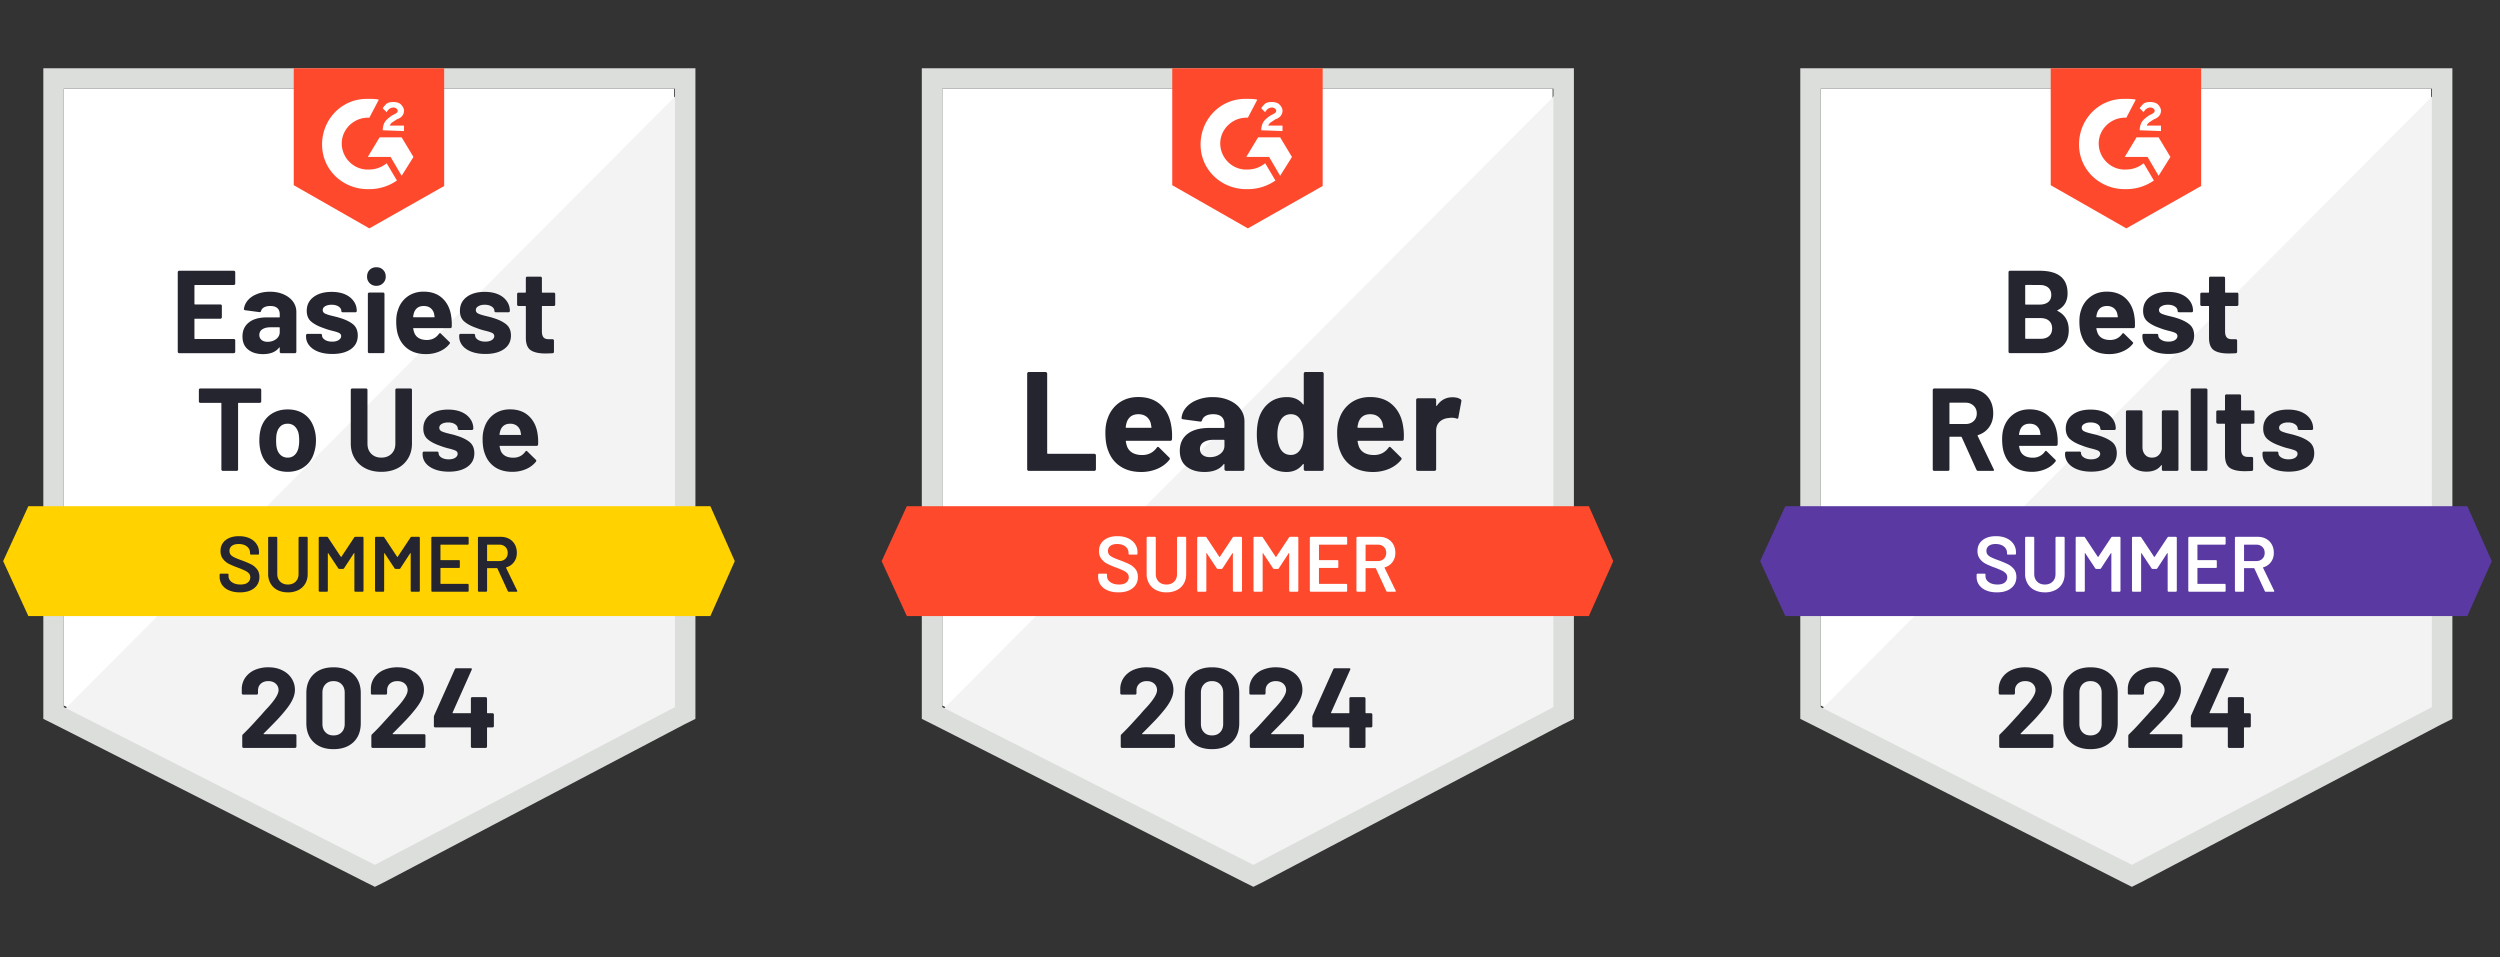
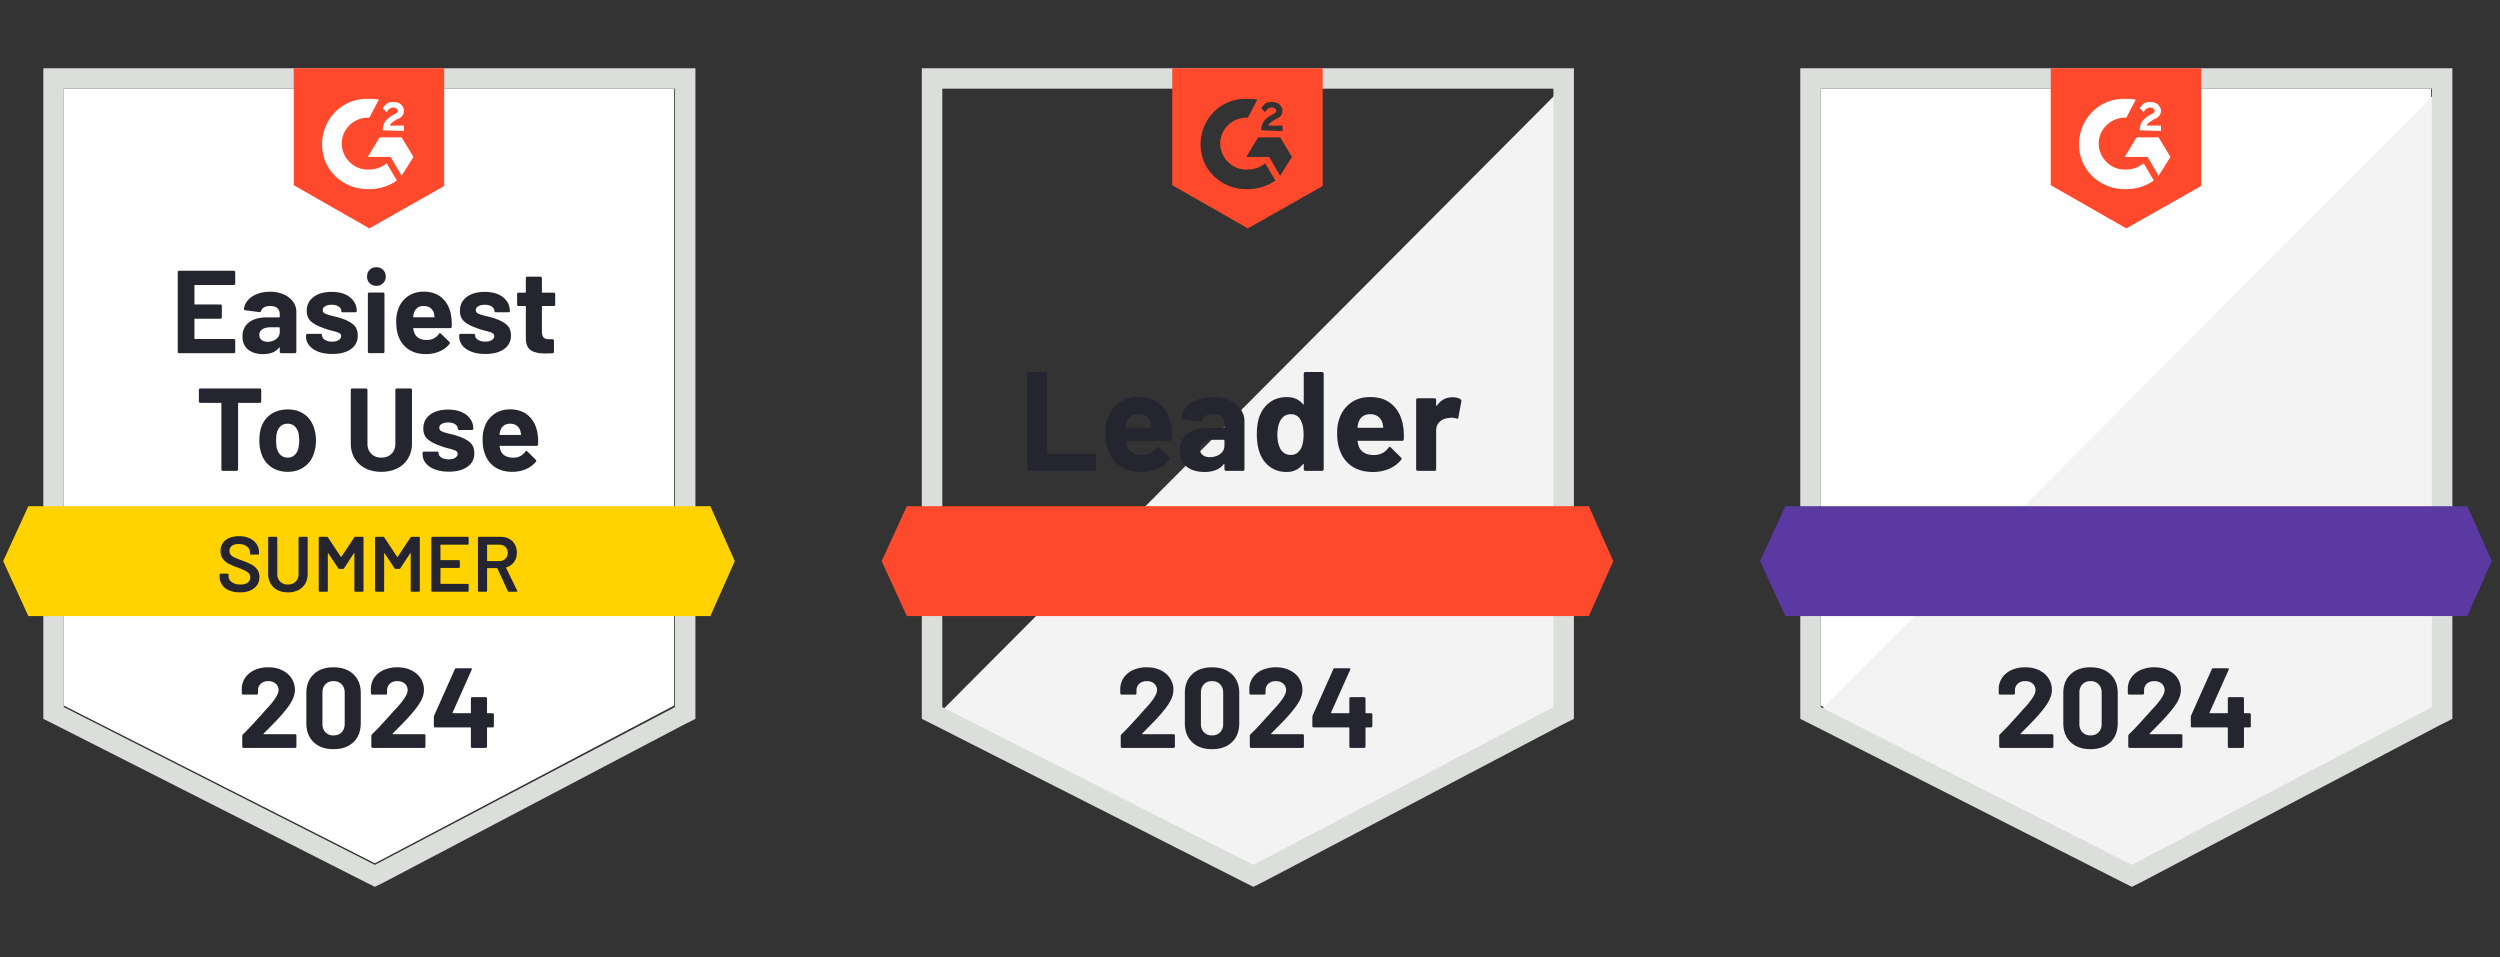
<svg xmlns="http://www.w3.org/2000/svg" width="282" height="108" fill="none">
  <rect width="100%" height="100%" fill="#333333" stroke="none" />
  <g clip-path="url(#a)">
    <path fill="#fff" d="m205.381 79.584 35.09 17.793 33.757-17.793v-69.58h-68.847z" />
    <path fill="#F2F3F2" d="M274.939 10.269 204.67 80.823l36.422 17.97 33.847-17.262z" />
    <path fill="#DCDEDC" d="M203.072 33.197v47.891l1.244.62 35.09 17.794 1.066.531 1.066-.531 33.846-17.794 1.244-.62V7.703h-73.556zm2.31 46.564V10.003h68.936v69.758l-33.846 17.793z" />
    <path fill="#FF492C" d="M239.849 11.154c.355 0 .71 0 1.066.089l-1.066 2.036c-1.6-.089-3.021 1.15-3.11 2.744-.089 1.593 1.155 3.01 2.754 3.098h.356a3.1 3.1 0 0 0 1.954-.708l1.155 1.948a5.4 5.4 0 0 1-3.109.973c-2.843.089-5.242-2.036-5.331-4.868-.088-2.833 2.044-5.223 4.886-5.312zm3.642 4.338 1.332 2.213-1.332 2.125-1.244-2.125h-2.576l1.332-2.213zm-2.132-.797c0-.354.089-.708.266-.974.178-.265.533-.53.8-.708l.177-.088c.356-.177.445-.266.445-.443s-.267-.354-.445-.354q-.532 0-.799.531l-.444-.443c.089-.177.266-.354.444-.53.266-.178.533-.178.799-.178.267 0 .622.089.8.266s.355.442.355.708c0 .443-.266.797-.799.974l-.267.177c-.266.177-.444.265-.533.531h1.599v.62zm-1.51 11.066 8.439-4.78V7.7H231.32v13.19z" />
    <path fill="#5A39A2" d="M278.315 57.098h-76.931l-2.843 6.197 2.843 6.197h76.931l2.754-6.197z" />
-     <path fill="#252530" d="M223.131 53.115a.19.19 0 0 1-.187-.124l-1.661-3.674q-.027-.053-.08-.053h-1.244q-.062 0-.062.07v3.621a.16.16 0 0 1-.044.116.18.18 0 0 1-.116.044h-1.563a.15.15 0 0 1-.107-.044.14.14 0 0 1-.053-.116V43.98q0-.062.053-.115a.15.15 0 0 1 .107-.044h3.811q.853 0 1.501.345t1.004.983q.346.636.346 1.478 0 .903-.453 1.54-.453.646-1.261.912-.071.026-.045.089l1.813 3.762q.035.053.035.08 0 .106-.151.106zm-3.172-7.693q-.062 0-.062.07v2.276q0 .062.062.062h1.75q.56 0 .915-.328.356-.336.356-.867t-.356-.868q-.355-.345-.915-.345zm12.091 3.576q.08.506.053 1.125-.018.168-.178.168h-4.113q-.08 0-.053.062.036.266.142.531.346.744 1.413.744a1.6 1.6 0 0 0 1.35-.69q.053-.08.115-.08.045 0 .098.053l.959.938q.063.07.063.124 0 .026-.054.106-.435.549-1.128.841a3.8 3.8 0 0 1-1.519.301q-1.145 0-1.937-.513a2.9 2.9 0 0 1-1.146-1.452q-.275-.664-.275-1.735 0-.735.195-1.293a2.96 2.96 0 0 1 1.075-1.496q.765-.557 1.822-.557 1.333 0 2.14.77t.978 2.053m-3.11-1.203q-.834 0-1.101.779-.053.177-.098.424 0 .063.071.062h2.301q.08 0 .053-.062a15 15 0 0 0-.062-.371 1.2 1.2 0 0 0-.417-.62q-.302-.213-.747-.212m6.956 5.408q-.888 0-1.554-.248-.667-.248-1.031-.699a1.57 1.57 0 0 1-.373-1.027v-.133q0-.061.053-.115a.15.15 0 0 1 .107-.044h1.483q.062 0 .116.044.045.054.044.115v.01q0 .3.329.504.32.203.817.203.453 0 .729-.177.284-.185.284-.442 0-.24-.24-.363-.24-.116-.79-.248a8 8 0 0 1-.987-.31q-.852-.293-1.359-.717-.506-.425-.506-1.221 0-.983.773-1.559.763-.575 2.025-.575.853 0 1.493.266.64.275.995.77.355.486.355 1.115a.15.15 0 0 1-.044.106.18.18 0 0 1-.116.045h-1.43a.15.15 0 0 1-.107-.045.14.14 0 0 1-.053-.106q0-.292-.293-.496-.302-.203-.8-.203-.435 0-.719.168-.276.159-.276.434 0 .266.276.398.266.133.906.283l.337.08q.187.045.4.115.942.283 1.493.717.541.443.541 1.275 0 .983-.772 1.532-.782.548-2.106.548m7.96-6.754q0-.062.044-.115a.16.16 0 0 1 .116-.045h1.554q.072 0 .116.045a.18.18 0 0 1 .044.115v6.506a.16.16 0 0 1-.044.116.16.16 0 0 1-.116.044h-1.554a.16.16 0 0 1-.116-.044.16.16 0 0 1-.044-.116v-.451q0-.035-.027-.044-.026-.009-.053.035-.533.708-1.652.708-1.013 0-1.671-.602-.648-.611-.648-1.717v-4.435q0-.062.044-.115a.16.16 0 0 1 .116-.045h1.546q.062 0 .115.045.045.053.045.115v3.975q0 .531.284.858.284.337.79.337.462 0 .747-.275.292-.274.364-.708zm3.42 6.666a.15.15 0 0 1-.107-.044.14.14 0 0 1-.053-.116V43.98q0-.062.053-.115a.15.15 0 0 1 .107-.044h1.564q.061 0 .115.044.044.053.044.115v8.976a.15.15 0 0 1-.044.116.18.18 0 0 1-.115.044zm7.027-5.48a.14.14 0 0 1-.045.106.16.16 0 0 1-.115.053h-1.279q-.072 0-.071.062v2.816q0 .433.186.655.178.212.578.212h.435q.071 0 .115.044.045.045.045.115v1.257q0 .15-.16.169-.56.026-.8.026-1.101 0-1.652-.363-.542-.364-.56-1.372v-3.559q0-.061-.062-.062h-.764a.13.13 0 0 1-.106-.053.13.13 0 0 1-.054-.106V46.45a.16.16 0 0 1 .054-.115.14.14 0 0 1 .106-.045h.764q.063 0 .062-.07v-1.576a.16.16 0 0 1 .054-.115.14.14 0 0 1 .106-.044h1.493q.071 0 .115.044.045.053.045.115v1.576q0 .07.071.07h1.279q.062 0 .115.045.045.053.045.115zm3.864 5.568q-.897 0-1.563-.248t-1.031-.699a1.6 1.6 0 0 1-.364-1.027v-.133q0-.061.044-.115a.16.16 0 0 1 .116-.044h1.475q.07 0 .115.044.044.054.044.115v.01q0 .3.329.504.329.203.817.203.453 0 .738-.177.275-.185.275-.442 0-.24-.24-.363-.24-.116-.781-.248a7 7 0 0 1-.987-.31q-.852-.293-1.359-.717-.506-.425-.506-1.221 0-.983.764-1.559.764-.575 2.034-.575.853 0 1.493.266.64.275.995.77.346.486.346 1.115a.15.15 0 0 1-.044.106.16.16 0 0 1-.116.045h-1.421a.16.16 0 0 1-.116-.045.15.15 0 0 1-.044-.106q0-.292-.302-.496-.302-.203-.791-.203-.444 0-.719.168-.285.159-.285.434 0 .266.276.398.275.133.915.283l.329.08q.186.045.399.115.95.283 1.493.717.55.443.55 1.275 0 .983-.781 1.532-.782.548-2.097.548m-26.073-18.21q-.08.036 0 .08 1.262.646 1.262 2.16 0 1.293-.88 1.948-.879.655-2.301.655h-3.455a.15.15 0 0 1-.107-.044.14.14 0 0 1-.053-.115V30.7q0-.062.053-.115a.15.15 0 0 1 .107-.044h3.349q3.153 0 3.153 2.55 0 1.328-1.128 1.903m-3.589-2.85q-.062 0-.062.071v2.072q0 .07.062.07h1.564q.621 0 .977-.292.337-.291.337-.796 0-.523-.337-.824-.356-.3-.977-.3zm1.67 6.073q.613 0 .96-.31.346-.309.346-.858 0-.54-.346-.86-.346-.309-.978-.309h-1.652q-.062 0-.062.07v2.196q0 .07.062.071zm10.589-2.496q.08.504.054 1.124-.009.168-.169.168h-4.122q-.08 0-.053.062.044.266.151.531.346.744 1.412.744.853-.009 1.342-.69.053-.08.124-.08.035 0 .089.053l.959.938q.072.071.071.124 0 .027-.053.106a2.86 2.86 0 0 1-1.137.841q-.685.301-1.519.301-1.146 0-1.937-.513a2.9 2.9 0 0 1-1.137-1.452q-.284-.663-.284-1.735 0-.735.204-1.292a2.9 2.9 0 0 1 1.075-1.497q.763-.557 1.812-.557 1.333 0 2.141.77.809.77.977 2.054m-3.1-1.204q-.844 0-1.11.779-.054.177-.089.425 0 .062.062.062h2.31q.08 0 .053-.062a14 14 0 0 0-.071-.372 1.13 1.13 0 0 0-.418-.62 1.25 1.25 0 0 0-.737-.212m6.956 5.409q-.897 0-1.564-.248-.666-.249-1.03-.7a1.6 1.6 0 0 1-.364-1.026v-.133q0-.063.044-.115a.16.16 0 0 1 .116-.045h1.474q.071 0 .116.045a.18.18 0 0 1 .044.115v.009q0 .3.329.504.328.204.817.204.453 0 .737-.177.276-.186.276-.443 0-.24-.24-.363-.24-.116-.782-.248a7 7 0 0 1-.986-.31q-.852-.291-1.359-.717-.506-.424-.506-1.221 0-.983.764-1.558t2.034-.576q.853 0 1.492.266.64.275.995.77.347.488.347 1.116a.14.14 0 0 1-.045.106.16.16 0 0 1-.115.044h-1.422a.16.16 0 0 1-.115-.044.14.14 0 0 1-.044-.106q0-.292-.302-.496-.303-.204-.791-.204-.444 0-.72.168-.284.16-.284.434 0 .266.275.398.276.133.915.284l.329.08q.187.044.4.114.95.284 1.492.718.551.443.551 1.274 0 .983-.782 1.532t-2.096.549m7.871-5.569a.14.14 0 0 1-.045.107.14.14 0 0 1-.115.053h-1.279q-.063 0-.063.062v2.815q0 .433.178.655.177.213.586.212h.436q.062 0 .115.045.045.045.045.115v1.257q0 .15-.16.168-.56.027-.8.026-1.11 0-1.652-.362-.55-.363-.56-1.373v-3.558q0-.062-.071-.062h-.755a.15.15 0 0 1-.116-.053.15.15 0 0 1-.044-.107V33.17q0-.062.044-.115a.16.16 0 0 1 .116-.044h.755q.07 0 .071-.071v-1.576q0-.062.045-.115a.16.16 0 0 1 .115-.044h1.492q.063 0 .116.044.044.054.044.115v1.576q0 .07.063.07h1.279q.071 0 .115.045.045.053.045.115z" />
-     <path fill="#fff" d="M225.244 66.818q-.693 0-1.208-.221a1.85 1.85 0 0 1-.8-.62 1.6 1.6 0 0 1-.275-.938v-.221q0-.044.035-.08a.1.1 0 0 1 .072-.026h.79a.13.13 0 0 1 .08.026q.027.035.027.08v.168q0 .407.364.673.364.274.995.274.542 0 .817-.23a.74.74 0 0 0 .276-.593.64.64 0 0 0-.151-.425 1.5 1.5 0 0 0-.427-.31 10 10 0 0 0-.844-.354 9 9 0 0 1-1.021-.434 1.85 1.85 0 0 1-.649-.558q-.266-.345-.266-.867 0-.78.568-1.23.569-.453 1.519-.452.666 0 1.182.23.506.23.79.646.285.408.285.948v.15a.11.11 0 0 1-.036.08.1.1 0 0 1-.071.026h-.799a.1.1 0 0 1-.071-.026.11.11 0 0 1-.036-.08v-.097a.88.88 0 0 0-.338-.7q-.346-.291-.95-.292-.49 0-.755.204a.67.67 0 0 0-.276.575q0 .266.143.434.141.168.426.301.284.142.879.354.631.24 1.013.434.373.195.649.54.266.354.266.876 0 .796-.595 1.266-.586.47-1.608.47m5.419 0q-.657 0-1.164-.256a1.86 1.86 0 0 1-.782-.726 2.1 2.1 0 0 1-.284-1.098v-4.081q0-.045.036-.07a.08.08 0 0 1 .071-.036h.817a.1.1 0 0 1 .08.035.1.1 0 0 1 .027.071v4.099q0 .522.328.85.329.327.871.327.541 0 .871-.327.328-.328.328-.85v-4.099q0-.045.036-.07a.08.08 0 0 1 .071-.036h.817a.1.1 0 0 1 .08.035.1.1 0 0 1 .027.071v4.081q0 .62-.276 1.098a1.86 1.86 0 0 1-.781.726 2.56 2.56 0 0 1-1.173.256m7.48-6.196a.14.14 0 0 1 .124-.071h.818q.044 0 .079.035a.1.1 0 0 1 .027.071v5.984q0 .044-.027.071a.1.1 0 0 1-.079.035h-.818a.11.11 0 0 1-.08-.035.1.1 0 0 1-.026-.07v-4.223q0-.027-.027-.036-.018-.009-.027.018l-1.11 1.7a.14.14 0 0 1-.124.07h-.409a.14.14 0 0 1-.124-.07l-1.12-1.691q-.01-.027-.035-.018-.018.01-.018.035v4.214q0 .044-.027.071a.1.1 0 0 1-.08.035h-.817a.08.08 0 0 1-.071-.035.08.08 0 0 1-.036-.07v-5.985q0-.045.036-.07a.08.08 0 0 1 .071-.036h.817a.14.14 0 0 1 .125.07l1.448 2.187q.018.018.035.018t.027-.018zm6.352 0a.14.14 0 0 1 .124-.071h.817q.045 0 .071.035a.08.08 0 0 1 .036.071v5.984q0 .044-.036.071a.08.08 0 0 1-.071.035h-.817a.08.08 0 0 1-.071-.035.08.08 0 0 1-.036-.07v-4.223q0-.027-.017-.036-.027-.009-.036.018l-1.11 1.7a.14.14 0 0 1-.125.07h-.408a.14.14 0 0 1-.125-.07l-1.119-1.691q-.009-.027-.027-.018-.026.01-.026.035v4.214q0 .044-.027.071a.1.1 0 0 1-.08.035h-.817a.08.08 0 0 1-.071-.035.08.08 0 0 1-.036-.07v-5.985q0-.045.036-.07a.08.08 0 0 1 .071-.036h.817q.08 0 .124.07l1.448 2.187q.018.018.036.018t.027-.018zm6.556.708q0 .045-.027.07a.11.11 0 0 1-.08.036h-3.029q-.045 0-.045.044v1.656q0 .044.045.044h2.034a.13.13 0 0 1 .08.026q.027.035.027.08v.673q0 .044-.027.08a.13.13 0 0 1-.08.026h-2.034q-.045 0-.045.044v1.709q0 .044.045.044h3.029a.11.11 0 0 1 .08.036.1.1 0 0 1 .027.07v.673q0 .044-.027.071a.1.1 0 0 1-.08.035h-3.998a.09.09 0 0 1-.071-.035.09.09 0 0 1-.035-.07v-5.985q0-.045.035-.07a.09.09 0 0 1 .071-.036h3.998a.1.1 0 0 1 .08.035.1.1 0 0 1 .027.071zm4.539 5.418a.125.125 0 0 1-.124-.08l-1.173-2.55q-.017-.035-.053-.035h-1.066q-.045 0-.045.044v2.514q0 .044-.035.071a.09.09 0 0 1-.071.035h-.817a.09.09 0 0 1-.072-.035.09.09 0 0 1-.035-.07v-5.985q0-.045.035-.07a.09.09 0 0 1 .072-.036h2.442q.543 0 .96.221.417.23.648.638.231.416.231.947 0 .61-.319 1.035-.312.434-.871.602-.018 0-.027.018a.04.04 0 0 0 0 .035l1.253 2.577a.13.13 0 0 1 .018.053q0 .07-.098.07zm-2.416-5.312q-.045 0-.045.044v1.762q0 .044.045.044h1.332q.428 0 .684-.257.267-.248.267-.663 0-.417-.267-.673-.256-.257-.684-.257z" />
    <path fill="#252530" d="M227.936 82.735q-.027.026-.018.053a.06.06 0 0 0 .053.027h3.491q.063 0 .107.044.053.045.053.106v1.248a.14.14 0 0 1-.053.107.15.15 0 0 1-.107.044h-5.792a.16.16 0 0 1-.115-.044.14.14 0 0 1-.045-.107v-1.186q0-.114.08-.195.631-.61 1.288-1.336.658-.726.827-.903.354-.426.728-.815 1.173-1.292 1.173-1.92a.96.96 0 0 0-.32-.744q-.32-.284-.835-.284-.516 0-.835.284a.98.98 0 0 0-.329.77v.319a.15.15 0 0 1-.044.106.15.15 0 0 1-.107.044h-1.519a.15.15 0 0 1-.107-.044.14.14 0 0 1-.053-.106V77.6q.045-.69.444-1.23a2.57 2.57 0 0 1 1.057-.815 3.8 3.8 0 0 1 1.493-.284q.915 0 1.59.346.675.336 1.039.912.373.584.373 1.283 0 .54-.275 1.107-.267.566-.808 1.221-.4.495-.862.992-.462.487-1.377 1.407zm7.87 1.77q-1.42 0-2.238-.787-.826-.789-.826-2.151v-3.39q0-1.337.826-2.117.817-.788 2.238-.788 1.413 0 2.248.788.826.78.826 2.116v3.39q0 1.364-.826 2.152-.835.788-2.248.788m0-1.549q.577 0 .915-.354.347-.354.347-.947v-3.532q0-.584-.347-.938-.338-.355-.915-.355-.569 0-.906.355-.346.354-.346.938v3.532q0 .593.346.947.337.354.906.354m6.681-.22q-.027.025-.009.052.01.027.053.027h3.491q.063 0 .107.044.044.045.044.106v1.248a.14.14 0 0 1-.044.107.15.15 0 0 1-.107.044h-5.801a.14.14 0 0 1-.106-.044.14.14 0 0 1-.045-.107v-1.186a.28.28 0 0 1 .072-.195q.639-.61 1.288-1.336.657-.726.826-.903.364-.426.737-.815 1.173-1.292 1.173-1.92a.96.96 0 0 0-.32-.744q-.329-.284-.844-.284t-.835.284q-.32.291-.32.77v.319a.15.15 0 0 1-.044.106.16.16 0 0 1-.116.044h-1.519a.14.14 0 0 1-.106-.044.14.14 0 0 1-.045-.106V77.6q.036-.69.435-1.23a2.56 2.56 0 0 1 1.066-.815 3.8 3.8 0 0 1 1.484-.284q.915 0 1.59.346.685.336 1.048.912.365.584.365 1.283 0 .54-.267 1.107-.275.566-.817 1.221-.4.495-.862.992-.462.487-1.377 1.407zm11.246-2.285q.063 0 .116.044.044.044.044.107v1.301a.15.15 0 0 1-.044.106.18.18 0 0 1-.116.044h-.55q-.063 0-.063.062v2.098a.14.14 0 0 1-.044.107.18.18 0 0 1-.116.044h-1.501a.16.16 0 0 1-.115-.044.14.14 0 0 1-.045-.107v-2.098q0-.061-.062-.062h-3.953a.18.18 0 0 1-.116-.044.15.15 0 0 1-.044-.106v-1.027q0-.08.044-.195l2.319-5.187a.18.18 0 0 1 .178-.115h1.608q.088 0 .124.044.036.045-.009.133l-2.15 4.816a.1.1 0 0 0 0 .053q.018.026.045.026h1.954q.062 0 .062-.07v-1.585q0-.071.045-.115a.16.16 0 0 1 .115-.045h1.501q.063 0 .116.045.044.045.044.115v1.584q0 .07.063.071z" />
  </g>
-   <path fill="#fff" d="m106.289 79.584 35.09 17.793 33.757-17.793v-69.58h-68.847z" />
  <path fill="#F2F3F2" d="m175.847 10.269-70.269 70.554 36.423 17.97 33.846-17.262z" />
  <path fill="#DCDEDC" d="M103.98 33.197v47.891l1.244.62 35.09 17.794 1.066.531 1.066-.531 33.846-17.794 1.244-.62V7.703H103.98zm2.31 46.564V10.003h68.936v69.758L141.38 97.554z" />
  <path fill="#FF492C" d="M140.758 11.154c.355 0 .71 0 1.066.089l-1.066 2.036c-1.599-.089-3.021 1.15-3.11 2.744-.088 1.593 1.155 3.01 2.754 3.098h.356a3.1 3.1 0 0 0 1.954-.708l1.155 1.948a5.4 5.4 0 0 1-3.109.973c-2.843.089-5.242-2.036-5.33-4.868s2.043-5.223 4.885-5.312zm3.642 4.338 1.332 2.213-1.332 2.125-1.244-2.125h-2.576l1.332-2.213zm-2.132-.797c0-.354.089-.708.266-.974.178-.265.533-.53.8-.708l.178-.088c.355-.177.444-.266.444-.443s-.267-.354-.444-.354q-.534 0-.8.531l-.444-.443c.089-.177.266-.354.444-.53.267-.178.533-.178.8-.178.266 0 .621.089.799.266s.355.442.355.708c0 .443-.266.797-.799.974l-.267.177c-.266.177-.444.265-.533.531h1.599v.62zm-1.51 11.066 8.439-4.78V7.7h-16.968v13.19zm38.465 31.337h-76.931l-2.843 6.197 2.843 6.197h76.931l2.754-6.197z" />
  <path fill="#252530" d="M116.052 53.115a.18.18 0 0 1-.133-.053.2.2 0 0 1-.054-.142V42.155q0-.08.054-.141a.18.18 0 0 1 .133-.053h1.874q.08 0 .133.053a.2.2 0 0 1 .063.141v8.95q0 .08.08.08h5.223q.08 0 .142.053a.2.2 0 0 1 .054.142v1.54a.2.2 0 0 1-.054.142.2.2 0 0 1-.142.053zm16.088-4.94q.098.602.062 1.355-.009.195-.204.194h-4.94q-.097 0-.062.08.045.319.169.637.417.886 1.697.886 1.022-.009 1.617-.824.061-.097.142-.097.053 0 .115.062l1.146 1.133q.08.08.08.142 0 .035-.062.132-.523.647-1.359 1.01a4.6 4.6 0 0 1-1.821.354q-1.377 0-2.328-.62t-1.368-1.735q-.337-.797-.337-2.09 0-.875.239-1.54.374-1.133 1.289-1.805.923-.664 2.185-.664 1.6 0 2.567.92.969.92 1.173 2.47m-3.722-1.452q-1.013 0-1.333.939a4 4 0 0 0-.106.513q0 .08.079.08h2.763q.098 0 .062-.08-.08-.46-.08-.442a1.4 1.4 0 0 0-.497-.744q-.364-.266-.888-.266m8.377-1.93q1.04 0 1.856.363.818.354 1.271.983.453.62.453 1.381v5.4q0 .08-.053.142a.18.18 0 0 1-.134.053h-1.874a.18.18 0 0 1-.133-.053.2.2 0 0 1-.063-.142v-.522q0-.044-.026-.062-.036-.018-.062.026-.675.877-2.159.877-1.252 0-2.017-.602-.772-.603-.772-1.788 0-1.223.87-1.904.862-.672 2.461-.672h1.626q.08 0 .079-.08v-.354q0-.523-.319-.824-.32-.291-.96-.292-.488 0-.817.177a.83.83 0 0 0-.426.496q-.045.177-.205.16l-1.936-.257q-.196-.036-.178-.142.062-.672.533-1.213.47-.54 1.253-.84a4.6 4.6 0 0 1 1.732-.31m-.32 6.773q.684 0 1.164-.363t.479-.939v-.575q0-.08-.079-.08h-1.146q-.72 0-1.129.275a.86.86 0 0 0-.408.761q0 .434.302.673.302.248.817.248m10.589-9.41q0-.08.053-.142a.18.18 0 0 1 .134-.053h1.874a.18.18 0 0 1 .133.053.2.2 0 0 1 .054.141V52.92a.2.2 0 0 1-.054.142.18.18 0 0 1-.133.053h-1.874a.18.18 0 0 1-.134-.053.2.2 0 0 1-.053-.142v-.522q0-.045-.035-.053a.06.06 0 0 0-.063.017q-.675.877-1.838.877-1.12 0-1.928-.62t-1.164-1.7q-.266-.831-.266-1.93 0-1.133.284-1.974.374-1.026 1.164-1.62.79-.601 1.954-.602 1.155 0 1.794.797.027.053.063.036.035-.018.035-.062zm-.337 8.471q.32-.585.319-1.61 0-1.064-.355-1.674-.364-.62-1.066-.62-.755 0-1.137.62-.4.629-.4 1.69 0 .957.338 1.594.4.69 1.181.69.72 0 1.12-.69m11.557-2.452q.098.602.062 1.355-.009.195-.204.194h-4.939q-.098 0-.062.08.044.319.168.637.418.886 1.697.886 1.022-.009 1.617-.824.062-.097.142-.097.054 0 .115.062l1.146 1.133q.08.08.08.142 0 .035-.062.132-.523.647-1.359 1.01a4.6 4.6 0 0 1-1.821.354q-1.377 0-2.328-.62t-1.368-1.735q-.337-.797-.337-2.09 0-.875.24-1.54a3.56 3.56 0 0 1 1.288-1.805q.924-.664 2.185-.664 1.6 0 2.567.92.969.92 1.173 2.47m-3.722-1.452q-1.012 0-1.333.939a4 4 0 0 0-.106.513q0 .08.08.08h2.762q.098 0 .063-.08-.08-.46-.08-.442a1.4 1.4 0 0 0-.498-.744q-.364-.266-.888-.266m9.274-1.912q.577 0 .906.221.134.071.098.24l-.337 1.823q-.009.187-.223.106a1.8 1.8 0 0 0-.559-.08q-.125 0-.347.036-.577.045-.977.416-.4.38-.4 1v4.347q0 .08-.053.142a.2.2 0 0 1-.142.053h-1.866a.21.21 0 0 1-.142-.053.2.2 0 0 1-.053-.142v-7.808q0-.08.053-.133a.21.21 0 0 1 .142-.053h1.866q.08 0 .142.053.054.054.053.133v.611q0 .044.027.062.036.018.053-.018.658-.956 1.759-.956" />
-   <path fill="#fff" d="M126.152 66.818q-.693 0-1.208-.221a1.85 1.85 0 0 1-.799-.62 1.6 1.6 0 0 1-.276-.938v-.221a.11.11 0 0 1 .036-.08.1.1 0 0 1 .071-.026h.79q.045 0 .08.026.027.035.027.08v.168q0 .407.364.673.365.274.995.274.542 0 .817-.23a.74.74 0 0 0 .276-.593.64.64 0 0 0-.151-.425 1.5 1.5 0 0 0-.427-.31 10 10 0 0 0-.844-.354 9 9 0 0 1-1.021-.434 1.85 1.85 0 0 1-.649-.558q-.266-.345-.266-.867 0-.78.568-1.23.569-.453 1.519-.452.667 0 1.182.23.507.23.791.646.284.408.284.948v.15a.11.11 0 0 1-.036.08.1.1 0 0 1-.071.026h-.799a.1.1 0 0 1-.071-.026.11.11 0 0 1-.036-.08v-.097a.88.88 0 0 0-.337-.7q-.347-.291-.951-.292-.488 0-.755.204a.67.67 0 0 0-.275.575q0 .266.142.434t.426.301q.285.142.88.354.63.24 1.012.434.373.195.649.54.266.354.266.876 0 .796-.595 1.266-.587.47-1.608.47m5.419 0q-.657 0-1.164-.256a1.86 1.86 0 0 1-.781-.726 2.1 2.1 0 0 1-.285-1.098v-4.081q0-.045.036-.07a.08.08 0 0 1 .071-.036h.817q.045 0 .08.035a.1.1 0 0 1 .027.071v4.099q0 .522.329.85.328.327.87.327t.871-.327q.328-.328.328-.85v-4.099q0-.045.036-.07a.08.08 0 0 1 .071-.036h.817q.045 0 .08.035a.1.1 0 0 1 .027.071v4.081q0 .62-.275 1.098a1.86 1.86 0 0 1-.782.726 2.56 2.56 0 0 1-1.173.256m7.48-6.196a.14.14 0 0 1 .124-.071h.818q.044 0 .08.035a.1.1 0 0 1 .026.071v5.984q0 .044-.026.071a.11.11 0 0 1-.08.035h-.818a.1.1 0 0 1-.079-.035.1.1 0 0 1-.027-.07v-4.223q0-.027-.027-.036-.018-.009-.026.018l-1.111 1.7a.14.14 0 0 1-.124.07h-.409a.14.14 0 0 1-.124-.07l-1.12-1.691q-.008-.027-.035-.018-.018.01-.018.035v4.214q0 .044-.027.071a.1.1 0 0 1-.079.035h-.818a.09.09 0 0 1-.071-.035.08.08 0 0 1-.035-.07v-5.985q0-.045.035-.07a.09.09 0 0 1 .071-.036h.818a.14.14 0 0 1 .124.07l1.448 2.187q.018.018.035.018t.027-.018zm6.352 0a.14.14 0 0 1 .124-.071h.817q.045 0 .072.035a.09.09 0 0 1 .035.071v5.984q0 .044-.035.071a.09.09 0 0 1-.072.035h-.817a.09.09 0 0 1-.071-.035.08.08 0 0 1-.035-.07v-4.223q0-.027-.018-.036-.027-.009-.036.018l-1.11 1.7a.14.14 0 0 1-.125.07h-.408a.14.14 0 0 1-.125-.07l-1.119-1.691q-.009-.027-.027-.018-.026.01-.026.035v4.214q0 .044-.027.071a.1.1 0 0 1-.08.035h-.817a.08.08 0 0 1-.071-.035.08.08 0 0 1-.036-.07v-5.985q0-.045.036-.07a.08.08 0 0 1 .071-.036h.817a.14.14 0 0 1 .125.07l1.448 2.187q.017.018.035.018t.027-.018zm6.556.708q0 .045-.027.07a.1.1 0 0 1-.08.036h-3.029q-.044 0-.044.044v1.656q0 .044.044.044h2.034q.045 0 .08.026.027.035.027.08v.673q0 .044-.027.08a.13.13 0 0 1-.08.026h-2.034q-.044 0-.044.044v1.709q0 .044.044.044h3.029q.045 0 .08.036a.1.1 0 0 1 .027.07v.673q0 .044-.027.071a.1.1 0 0 1-.08.035h-3.997a.08.08 0 0 1-.071-.035.08.08 0 0 1-.036-.07v-5.985q0-.045.036-.07a.08.08 0 0 1 .071-.036h3.997q.045 0 .08.035a.1.1 0 0 1 .027.071zm4.539 5.418a.13.13 0 0 1-.124-.08l-1.173-2.55q-.018-.035-.053-.035h-1.066q-.045 0-.044.044v2.514q0 .044-.036.071a.08.08 0 0 1-.071.035h-.817a.08.08 0 0 1-.071-.035.08.08 0 0 1-.036-.07v-5.985q0-.045.036-.07a.08.08 0 0 1 .071-.036h2.443q.542 0 .959.221.418.23.649.638.231.416.231.947 0 .61-.32 1.035-.312.434-.871.602a.03.03 0 0 0-.026.018.04.04 0 0 0 0 .035l1.252 2.577a.13.13 0 0 1 .018.053q0 .07-.098.07zm-2.416-5.312q-.045 0-.044.044v1.762q0 .044.044.044h1.333q.426 0 .684-.257.266-.248.266-.663 0-.417-.266-.673-.258-.257-.684-.257z" />
  <path fill="#252530" d="M128.844 82.735q-.027.026-.018.053a.06.06 0 0 0 .053.027h3.491q.063 0 .107.044.054.045.053.106v1.248a.13.13 0 0 1-.053.107.15.15 0 0 1-.107.044h-5.792a.16.16 0 0 1-.115-.044.14.14 0 0 1-.044-.107v-1.186q0-.114.079-.195.631-.61 1.289-1.336t.826-.903q.355-.426.728-.815 1.173-1.292 1.173-1.92a.96.96 0 0 0-.32-.744q-.32-.284-.835-.284-.516 0-.835.284a.98.98 0 0 0-.329.77v.319a.15.15 0 0 1-.044.106.15.15 0 0 1-.107.044h-1.519a.14.14 0 0 1-.106-.044.13.13 0 0 1-.054-.106V77.6q.045-.69.444-1.23a2.56 2.56 0 0 1 1.058-.815 3.8 3.8 0 0 1 1.492-.284q.915 0 1.59.346.675.336 1.04.912.373.584.373 1.283 0 .54-.276 1.107-.266.566-.808 1.221-.4.495-.862.992-.462.487-1.377 1.407zm7.871 1.77q-1.422 0-2.239-.787-.826-.789-.826-2.151v-3.39q0-1.337.826-2.117.817-.788 2.239-.788 1.412 0 2.247.788.826.78.826 2.116v3.39q0 1.364-.826 2.152-.835.788-2.247.788m0-1.549q.576 0 .915-.354.346-.354.346-.947v-3.532q0-.584-.346-.938-.339-.355-.915-.355-.569 0-.907.355-.346.354-.346.938v3.532q0 .593.346.947.338.354.907.354m6.68-.22q-.027.025-.009.052.01.027.053.027h3.492q.062 0 .106.044.045.045.045.106v1.248a.14.14 0 0 1-.045.107.14.14 0 0 1-.106.044h-5.801a.15.15 0 0 1-.107-.044.14.14 0 0 1-.044-.107v-1.186a.28.28 0 0 1 .071-.195q.639-.61 1.288-1.336.657-.726.826-.903.365-.426.737-.815 1.173-1.292 1.173-1.92a.96.96 0 0 0-.32-.744q-.328-.284-.844-.284-.515 0-.835.284-.32.291-.32.77v.319a.14.14 0 0 1-.044.106.16.16 0 0 1-.116.044h-1.519a.14.14 0 0 1-.106-.044.14.14 0 0 1-.045-.106V77.6q.036-.69.436-1.23a2.54 2.54 0 0 1 1.066-.815 3.8 3.8 0 0 1 1.483-.284q.915 0 1.59.346.684.336 1.049.912.363.584.364 1.283 0 .54-.267 1.107-.275.566-.817 1.221-.4.495-.862.992-.462.487-1.377 1.407zm11.246-2.285q.063 0 .116.044.044.044.044.107v1.301a.14.14 0 0 1-.044.106.18.18 0 0 1-.116.044h-.55q-.062 0-.062.062v2.098a.14.14 0 0 1-.045.107.18.18 0 0 1-.115.044h-1.502a.16.16 0 0 1-.115-.044.14.14 0 0 1-.045-.107v-2.098q0-.061-.062-.062h-3.953a.18.18 0 0 1-.115-.044.14.14 0 0 1-.045-.106v-1.027q0-.08.045-.195l2.318-5.187a.18.18 0 0 1 .178-.115h1.608q.088 0 .124.044.036.045-.009.133l-2.15 4.816a.1.1 0 0 0 0 .053q.018.026.045.026h1.954q.063 0 .062-.07v-1.585q0-.071.045-.115a.16.16 0 0 1 .115-.045h1.502q.062 0 .115.045.045.045.045.115v1.584q0 .07.062.071z" />
  <path fill="#fff" d="m7.195 79.584 35.09 17.793 33.758-17.793v-69.58H7.195z" />
-   <path fill="#F2F3F2" d="M76.753 10.269 6.484 80.823l36.423 17.97 33.846-17.262z" />
  <path fill="#DCDEDC" d="M4.887 33.197v47.891l1.243.62 35.09 17.794 1.066.531 1.066-.531L77.2 81.708l1.243-.62V7.703H4.887zm2.31 46.564V10.003h68.936v69.758L42.286 97.554z" />
  <path fill="#FF492C" d="M41.663 11.154c.355 0 .71 0 1.066.089l-1.066 2.036c-1.6-.089-3.02 1.15-3.11 2.744-.088 1.593 1.156 3.01 2.755 3.098h.355a3.1 3.1 0 0 0 1.954-.708l1.155 1.948a5.4 5.4 0 0 1-3.109.973c-2.843.089-5.241-2.036-5.33-4.868s2.043-5.223 4.886-5.312zm3.642 4.338 1.333 2.213-1.333 2.125-1.243-2.125h-2.577l1.333-2.213zm-2.132-.797c0-.354.089-.708.267-.974.177-.265.533-.53.8-.708l.177-.088c.355-.177.444-.266.444-.443s-.267-.354-.444-.354q-.533 0-.8.531l-.444-.443c.089-.177.267-.354.444-.53.267-.178.533-.178.8-.178.266 0 .622.089.8.266.177.177.355.442.355.708 0 .443-.267.797-.8.974l-.266.177c-.267.177-.444.265-.533.531h1.599v.62zm-1.51 11.066 8.44-4.78V7.7H33.134v13.19z" />
  <path fill="#FFD200" d="M80.13 57.098H3.197L.355 63.295l2.843 6.197H80.13l2.753-6.197z" />
  <path fill="#252530" d="M29.307 43.82q.063 0 .116.044.045.053.044.115v1.301q0 .063-.044.115a.18.18 0 0 1-.116.045h-2.39q-.06 0-.061.07v7.445a.16.16 0 0 1-.045.115.18.18 0 0 1-.115.045h-1.564a.14.14 0 0 1-.106-.045.14.14 0 0 1-.054-.115V45.51q0-.07-.062-.07h-2.318a.18.18 0 0 1-.116-.045.18.18 0 0 1-.044-.115V43.98q0-.062.044-.115a.18.18 0 0 1 .116-.044zm3.145 9.4q-1.12 0-1.919-.583-.8-.585-1.092-1.594a4.7 4.7 0 0 1-.187-1.354q0-.78.187-1.408.31-.982 1.101-1.54.81-.558 1.92-.558 1.1 0 1.874.55.773.555 1.083 1.54.222.663.222 1.39 0 .716-.195 1.345-.284 1.035-1.084 1.62-.79.593-1.91.593m0-1.601q.444 0 .746-.266.312-.266.445-.735a3.8 3.8 0 0 0 .106-.93q0-.557-.106-.938-.151-.45-.453-.708a1.16 1.16 0 0 0-.747-.248q-.453 0-.755.248a1.43 1.43 0 0 0-.435.708q-.107.31-.107.939 0 .602.098.93.125.468.444.734.31.266.764.266m10.563 1.602q-1.021 0-1.804-.398a2.96 2.96 0 0 1-1.208-1.125q-.435-.725-.435-1.664V43.98q0-.062.044-.115a.18.18 0 0 1 .116-.044h1.554q.072 0 .116.044a.16.16 0 0 1 .053.115v6.073q0 .7.427 1.133.435.434 1.137.434.71 0 1.146-.434t.435-1.133v-6.073q0-.062.044-.115a.16.16 0 0 1 .116-.044h1.554q.072 0 .116.044.044.053.044.115v6.055q0 .938-.435 1.664a2.9 2.9 0 0 1-1.208 1.125q-.782.398-1.812.398m7.613-.018q-.888 0-1.555-.248-.665-.248-1.04-.699a1.6 1.6 0 0 1-.363-1.027v-.133q0-.062.044-.115a.16.16 0 0 1 .116-.044h1.483q.063 0 .107.044a.16.16 0 0 1 .053.115v.01q0 .3.32.504.328.203.817.203.462 0 .737-.177.276-.186.276-.442 0-.24-.231-.363a4.7 4.7 0 0 0-.79-.248 8 8 0 0 1-.987-.31q-.852-.293-1.359-.717t-.506-1.222q0-.982.764-1.558.763-.575 2.034-.575.853 0 1.492.266.64.275.995.77.356.486.356 1.115a.13.13 0 0 1-.054.106.15.15 0 0 1-.106.045H51.8a.18.18 0 0 1-.116-.045.14.14 0 0 1-.044-.106q0-.292-.302-.496-.294-.203-.791-.203-.444 0-.72.168-.275.159-.275.434 0 .266.267.398.275.133.914.283l.338.08q.187.045.39.115.952.284 1.493.717.552.443.551 1.275 0 .983-.782 1.531-.781.55-2.096.55m10.02-4.205q.081.505.054 1.125-.018.168-.178.168h-4.113q-.08 0-.053.062.045.266.142.53.346.745 1.421.744.853-.008 1.342-.69.053-.08.124-.08.035 0 .089.053l.96.939q.061.07.062.124a.3.3 0 0 1-.045.106 2.87 2.87 0 0 1-1.137.841q-.693.3-1.52.3-1.145 0-1.936-.512a2.9 2.9 0 0 1-1.137-1.452q-.284-.664-.284-1.735 0-.735.204-1.293a2.9 2.9 0 0 1 1.066-1.496q.765-.558 1.821-.558 1.333 0 2.141.77.81.771.977 2.054m-3.1-1.204q-.844 0-1.11.78-.053.177-.098.424 0 .063.071.062h2.31q.079 0 .053-.062a16 16 0 0 0-.071-.371 1.13 1.13 0 0 0-.418-.62 1.25 1.25 0 0 0-.737-.213m-31.012-15.81a.14.14 0 0 1-.053.115.15.15 0 0 1-.107.044h-4.38q-.062 0-.062.071v2.054q0 .07.062.07h2.87q.062 0 .115.045.045.053.045.115v1.284a.16.16 0 0 1-.045.115.16.16 0 0 1-.115.053h-2.87q-.062 0-.062.062v2.15q0 .072.062.072h4.38q.062 0 .107.044.053.045.053.106v1.293a.14.14 0 0 1-.053.115.15.15 0 0 1-.107.044H20.21a.15.15 0 0 1-.107-.044.14.14 0 0 1-.053-.115V30.7a.16.16 0 0 1 .053-.115.15.15 0 0 1 .107-.044h6.165q.062 0 .107.044a.16.16 0 0 1 .053.115zm3.917.92q.862 0 1.546.301.675.302 1.057.815.373.522.373 1.16v4.497a.16.16 0 0 1-.044.115.16.16 0 0 1-.115.044h-1.555a.16.16 0 0 1-.116-.044.16.16 0 0 1-.044-.115v-.434q0-.044-.027-.053-.026-.018-.053.026-.56.726-1.803.726-1.04 0-1.67-.504-.65-.506-.649-1.488 0-1.017.728-1.584.71-.567 2.044-.567h1.368q.062 0 .062-.062v-.292q0-.442-.267-.69-.266-.24-.8-.24-.407 0-.683.142a.7.7 0 0 0-.355.416q-.036.143-.178.133l-1.608-.212q-.16-.027-.151-.124.061-.558.453-1.01.39-.45 1.04-.699.64-.256 1.447-.257m-.275 5.648q.577 0 .977-.31t.4-.787v-.478q0-.062-.062-.062h-.96q-.603 0-.941.23a.72.72 0 0 0-.338.637q0 .354.249.558.248.213.675.212m7.311 1.373q-.898 0-1.563-.248-.667-.249-1.03-.7a1.57 1.57 0 0 1-.374-1.027v-.132a.16.16 0 0 1 .053-.115.15.15 0 0 1 .107-.045h1.483q.072 0 .116.045.044.052.044.115v.009q0 .3.33.504.319.204.816.204.453 0 .729-.177.284-.186.284-.443 0-.24-.24-.363-.24-.116-.79-.248a8 8 0 0 1-.986-.31q-.853-.291-1.36-.717-.506-.424-.506-1.221 0-.983.773-1.558.764-.576 2.034-.576.853 0 1.493.266.63.275.986.77.355.487.355 1.115a.14.14 0 0 1-.044.107.16.16 0 0 1-.116.044h-1.421a.16.16 0 0 1-.116-.044.14.14 0 0 1-.044-.107q0-.292-.302-.495-.303-.204-.79-.204-.445 0-.73.168-.275.16-.275.434 0 .266.276.398.266.133.915.284l.328.08q.187.044.4.114.95.284 1.493.718.54.442.541 1.274 0 .983-.772 1.532-.781.549-2.097.549m4.966-7.684q-.453 0-.755-.301a1 1 0 0 1-.293-.744q0-.47.293-.761t.755-.292q.471 0 .755.292.302.292.302.761a1 1 0 0 1-.302.744q-.302.3-.755.3m-.8 7.595a.18.18 0 0 1-.115-.044.16.16 0 0 1-.044-.115V33.16q0-.07.044-.115a.18.18 0 0 1 .116-.044h1.554q.07 0 .116.044.044.045.044.115v6.516a.16.16 0 0 1-.044.115.16.16 0 0 1-.116.044zm9.248-4.116q.08.504.054 1.124-.01.168-.17.168h-4.121q-.08 0-.053.062.045.266.15.531.348.744 1.404.744.853-.009 1.35-.69.053-.08.125-.08.035 0 .089.053l.96.938q.07.071.07.124 0 .027-.062.106-.435.55-1.128.841-.693.3-1.52.301-1.145 0-1.936-.513a2.95 2.95 0 0 1-1.146-1.452q-.275-.664-.275-1.735 0-.735.204-1.292a2.9 2.9 0 0 1 1.066-1.497q.773-.557 1.821-.557 1.333 0 2.141.77.809.77.977 2.054m-3.109-1.204q-.836 0-1.101.779-.054.177-.09.425 0 .061.063.062h2.31q.07 0 .044-.062l-.062-.372a1.2 1.2 0 0 0-.418-.62q-.302-.213-.746-.212m6.965 5.409q-.898 0-1.564-.248-.666-.249-1.03-.7a1.6 1.6 0 0 1-.364-1.027v-.132q0-.063.044-.115a.16.16 0 0 1 .115-.045h1.475q.07 0 .116.045.044.052.044.115v.009q0 .3.329.504.328.204.817.204.453 0 .737-.177.276-.186.276-.443 0-.24-.24-.363-.24-.116-.782-.248a7 7 0 0 1-.986-.31q-.853-.291-1.36-.717-.506-.424-.506-1.221 0-.983.764-1.558.765-.576 2.035-.576.852 0 1.492.266.64.275.986.77.356.487.356 1.115a.14.14 0 0 1-.045.107.16.16 0 0 1-.115.044H55.93a.16.16 0 0 1-.115-.044.14.14 0 0 1-.045-.107q0-.292-.302-.495t-.79-.204q-.444 0-.72.168-.285.16-.284.434 0 .266.275.398.276.133.915.284l.329.08q.187.044.4.114.95.284 1.492.718.55.442.551 1.274 0 .983-.782 1.532-.781.549-2.096.549m7.87-5.569a.14.14 0 0 1-.044.107.14.14 0 0 1-.115.053h-1.28q-.062 0-.062.062v2.815q0 .433.178.655.177.212.577.212h.444q.063 0 .107.044.053.044.053.116v1.257q0 .15-.16.168-.56.027-.799.026-1.11 0-1.652-.363-.55-.363-.56-1.372v-3.558q0-.062-.071-.062h-.755a.14.14 0 0 1-.116-.053.14.14 0 0 1-.044-.107V33.17q0-.062.044-.115a.16.16 0 0 1 .116-.044h.755q.07 0 .071-.071v-1.576q0-.062.044-.115a.16.16 0 0 1 .116-.044h1.492q.063 0 .107.044a.16.16 0 0 1 .053.115v1.576q0 .07.062.07h1.28q.071 0 .115.045.044.053.044.115z" />
  <path fill="#242530" d="M27.059 66.818q-.694 0-1.209-.221a1.85 1.85 0 0 1-.8-.62 1.6 1.6 0 0 1-.275-.938v-.221a.11.11 0 0 1 .036-.08.1.1 0 0 1 .071-.026h.79a.13.13 0 0 1 .08.026.13.13 0 0 1 .027.08v.168q0 .407.364.673.365.274.995.274.542 0 .818-.23a.74.74 0 0 0 .275-.593.63.63 0 0 0-.15-.425 1.5 1.5 0 0 0-.427-.31 10 10 0 0 0-.844-.354 9 9 0 0 1-1.022-.434 1.85 1.85 0 0 1-.648-.558q-.267-.345-.267-.867 0-.78.569-1.23.568-.453 1.519-.452.666 0 1.181.23.507.23.79.646.285.408.285.948v.15a.1.1 0 0 1-.035.08.1.1 0 0 1-.071.026h-.8a.1.1 0 0 1-.071-.026.11.11 0 0 1-.036-.08v-.097a.88.88 0 0 0-.337-.7q-.347-.291-.95-.292-.489 0-.756.204a.67.67 0 0 0-.275.575q0 .266.142.434t.426.301q.285.142.88.354.63.24 1.013.434.372.195.648.54.267.354.267.876 0 .796-.596 1.266-.586.47-1.608.47m5.418 0q-.657 0-1.163-.256a1.86 1.86 0 0 1-.782-.726 2.1 2.1 0 0 1-.284-1.098v-4.081q0-.045.035-.07a.08.08 0 0 1 .071-.036h.818a.1.1 0 0 1 .08.035.1.1 0 0 1 .026.071v4.099q0 .522.329.85.33.327.87.327.543 0 .871-.327.33-.328.329-.85v-4.099q0-.045.035-.07a.09.09 0 0 1 .071-.036h.818a.1.1 0 0 1 .08.035.1.1 0 0 1 .026.071v4.081q0 .62-.275 1.098a1.86 1.86 0 0 1-.782.726 2.56 2.56 0 0 1-1.173.256m7.48-6.196a.14.14 0 0 1 .125-.071h.817a.1.1 0 0 1 .08.035.1.1 0 0 1 .027.071v5.984q0 .044-.027.071a.1.1 0 0 1-.08.035h-.817a.1.1 0 0 1-.08-.035.1.1 0 0 1-.027-.07v-4.223q0-.027-.026-.036-.018-.009-.027.018l-1.11 1.7a.14.14 0 0 1-.125.07h-.409a.14.14 0 0 1-.124-.07l-1.12-1.691q-.008-.027-.035-.018-.018.01-.018.035v4.214q0 .044-.026.071a.1.1 0 0 1-.08.035h-.818a.09.09 0 0 1-.07-.035.08.08 0 0 1-.036-.07v-5.985q0-.045.035-.07a.09.09 0 0 1 .072-.036h.817a.14.14 0 0 1 .124.07l1.448 2.187q.018.018.036.018t.026-.018zm6.352 0a.14.14 0 0 1 .124-.071h.818q.045 0 .07.035a.08.08 0 0 1 .036.071v5.984q0 .044-.035.071a.09.09 0 0 1-.071.035h-.818a.08.08 0 0 1-.07-.035.08.08 0 0 1-.036-.07v-4.223q0-.027-.018-.036-.027-.009-.035.018l-1.11 1.7a.14.14 0 0 1-.125.07h-.409a.14.14 0 0 1-.124-.07l-1.12-1.691q-.009-.027-.026-.018-.027.01-.027.035v4.214q0 .044-.027.071a.1.1 0 0 1-.08.035h-.817a.09.09 0 0 1-.07-.035.08.08 0 0 1-.036-.07v-5.985q0-.045.035-.07a.09.09 0 0 1 .071-.036h.818a.14.14 0 0 1 .124.07l1.448 2.187q.018.018.035.018t.027-.018zm6.556.708q0 .045-.026.07a.11.11 0 0 1-.08.036h-3.03q-.044 0-.044.044v1.656q0 .044.044.044h2.035a.13.13 0 0 1 .08.026q.026.035.026.08v.673q0 .044-.026.08a.13.13 0 0 1-.08.026h-2.035q-.044 0-.044.044v1.709q0 .044.044.044h3.03a.11.11 0 0 1 .08.036.1.1 0 0 1 .026.07v.673q0 .044-.026.071a.1.1 0 0 1-.08.035H48.76a.09.09 0 0 1-.071-.035.08.08 0 0 1-.036-.07v-5.985q0-.045.036-.07a.09.09 0 0 1 .07-.036h3.999a.1.1 0 0 1 .08.035.1.1 0 0 1 .026.071zm4.54 5.418q-.09 0-.125-.08l-1.172-2.55q-.018-.035-.054-.035h-1.066q-.044 0-.044.044v2.514q0 .044-.036.071a.09.09 0 0 1-.07.035h-.818a.09.09 0 0 1-.071-.035.08.08 0 0 1-.036-.07v-5.985q0-.045.036-.07a.09.09 0 0 1 .071-.036h2.443q.541 0 .96.221.417.23.648.638.23.416.23.947 0 .61-.319 1.035a1.6 1.6 0 0 1-.87.602q-.018 0-.027.018a.04.04 0 0 0 0 .035l1.252 2.577a.14.14 0 0 1 .018.053q0 .07-.098.07zm-2.417-5.312q-.044 0-.044.044v1.762q0 .044.044.044h1.333q.426 0 .684-.257.266-.248.266-.663 0-.417-.266-.673-.258-.257-.684-.257z" />
  <path fill="#252530" d="M29.75 82.735q-.027.026-.018.053a.06.06 0 0 0 .053.027h3.492q.062 0 .106.044.054.045.054.106v1.248a.13.13 0 0 1-.054.107.15.15 0 0 1-.106.044h-5.792a.16.16 0 0 1-.116-.044.14.14 0 0 1-.044-.107v-1.186q0-.114.08-.195.63-.61 1.288-1.336.657-.726.826-.903.355-.426.729-.815 1.172-1.292 1.172-1.92a.96.96 0 0 0-.32-.744q-.32-.284-.835-.284t-.835.284q-.328.291-.328.77v.319a.14.14 0 0 1-.045.106.15.15 0 0 1-.106.044h-1.52a.15.15 0 0 1-.106-.044.13.13 0 0 1-.053-.106V77.6q.044-.69.444-1.23a2.56 2.56 0 0 1 1.057-.815 3.8 3.8 0 0 1 1.492-.284q.915 0 1.59.346.675.336 1.04.912.372.584.373 1.283 0 .54-.276 1.107-.266.566-.808 1.221-.4.495-.862.992-.462.487-1.377 1.407zm7.87 1.77q-1.42 0-2.238-.787-.825-.789-.826-2.151v-3.39q0-1.337.826-2.117.817-.788 2.239-.788 1.412 0 2.247.788.826.78.826 2.116v3.39q0 1.364-.826 2.152-.835.788-2.247.788m0-1.549q.578 0 .916-.354.345-.354.346-.947v-3.532q0-.584-.346-.938-.337-.355-.915-.355-.57 0-.906.355-.347.354-.347.938v3.532q0 .593.347.947.337.354.906.354m6.681-.22q-.026.025-.009.052.009.027.054.027h3.49q.063 0 .108.044.044.045.044.106v1.248a.14.14 0 0 1-.044.107.15.15 0 0 1-.107.044h-5.801a.15.15 0 0 1-.107-.044.14.14 0 0 1-.044-.107v-1.186q0-.114.071-.195.64-.61 1.288-1.336.658-.726.826-.903.364-.426.738-.815 1.172-1.292 1.172-1.92a.96.96 0 0 0-.32-.744q-.328-.284-.843-.284-.516 0-.836.284-.32.291-.32.77v.319a.14.14 0 0 1-.044.106.16.16 0 0 1-.115.044h-1.52a.15.15 0 0 1-.106-.044.14.14 0 0 1-.044-.106V77.6q.035-.69.435-1.23a2.55 2.55 0 0 1 1.066-.815 3.8 3.8 0 0 1 1.483-.284q.915 0 1.59.346.685.336 1.049.912.364.584.364 1.283 0 .54-.266 1.107-.276.566-.818 1.221-.399.495-.861.992-.462.487-1.377 1.407zm11.247-2.285q.062 0 .115.044.045.044.045.107v1.301a.14.14 0 0 1-.045.106.18.18 0 0 1-.115.044h-.551q-.062 0-.062.062v2.098a.14.14 0 0 1-.045.107.18.18 0 0 1-.115.044h-1.501a.16.16 0 0 1-.116-.044.14.14 0 0 1-.044-.107v-2.098q0-.061-.062-.062h-3.954a.18.18 0 0 1-.115-.044.14.14 0 0 1-.045-.106v-1.027q0-.08.045-.195l2.318-5.187a.18.18 0 0 1 .178-.115h1.608q.089 0 .124.044.036.045-.008.133l-2.15 4.816a.1.1 0 0 0 0 .053q.017.026.044.026h1.954q.063 0 .063-.07v-1.585q0-.071.044-.115a.16.16 0 0 1 .116-.045h1.5q.063 0 .116.045.045.045.045.115v1.584q0 .07.062.071z" />
  <defs>
    <clipPath id="a">
      <path fill="#fff" d="M198.186 0h83.505v108h-83.505z" />
    </clipPath>
  </defs>
</svg>